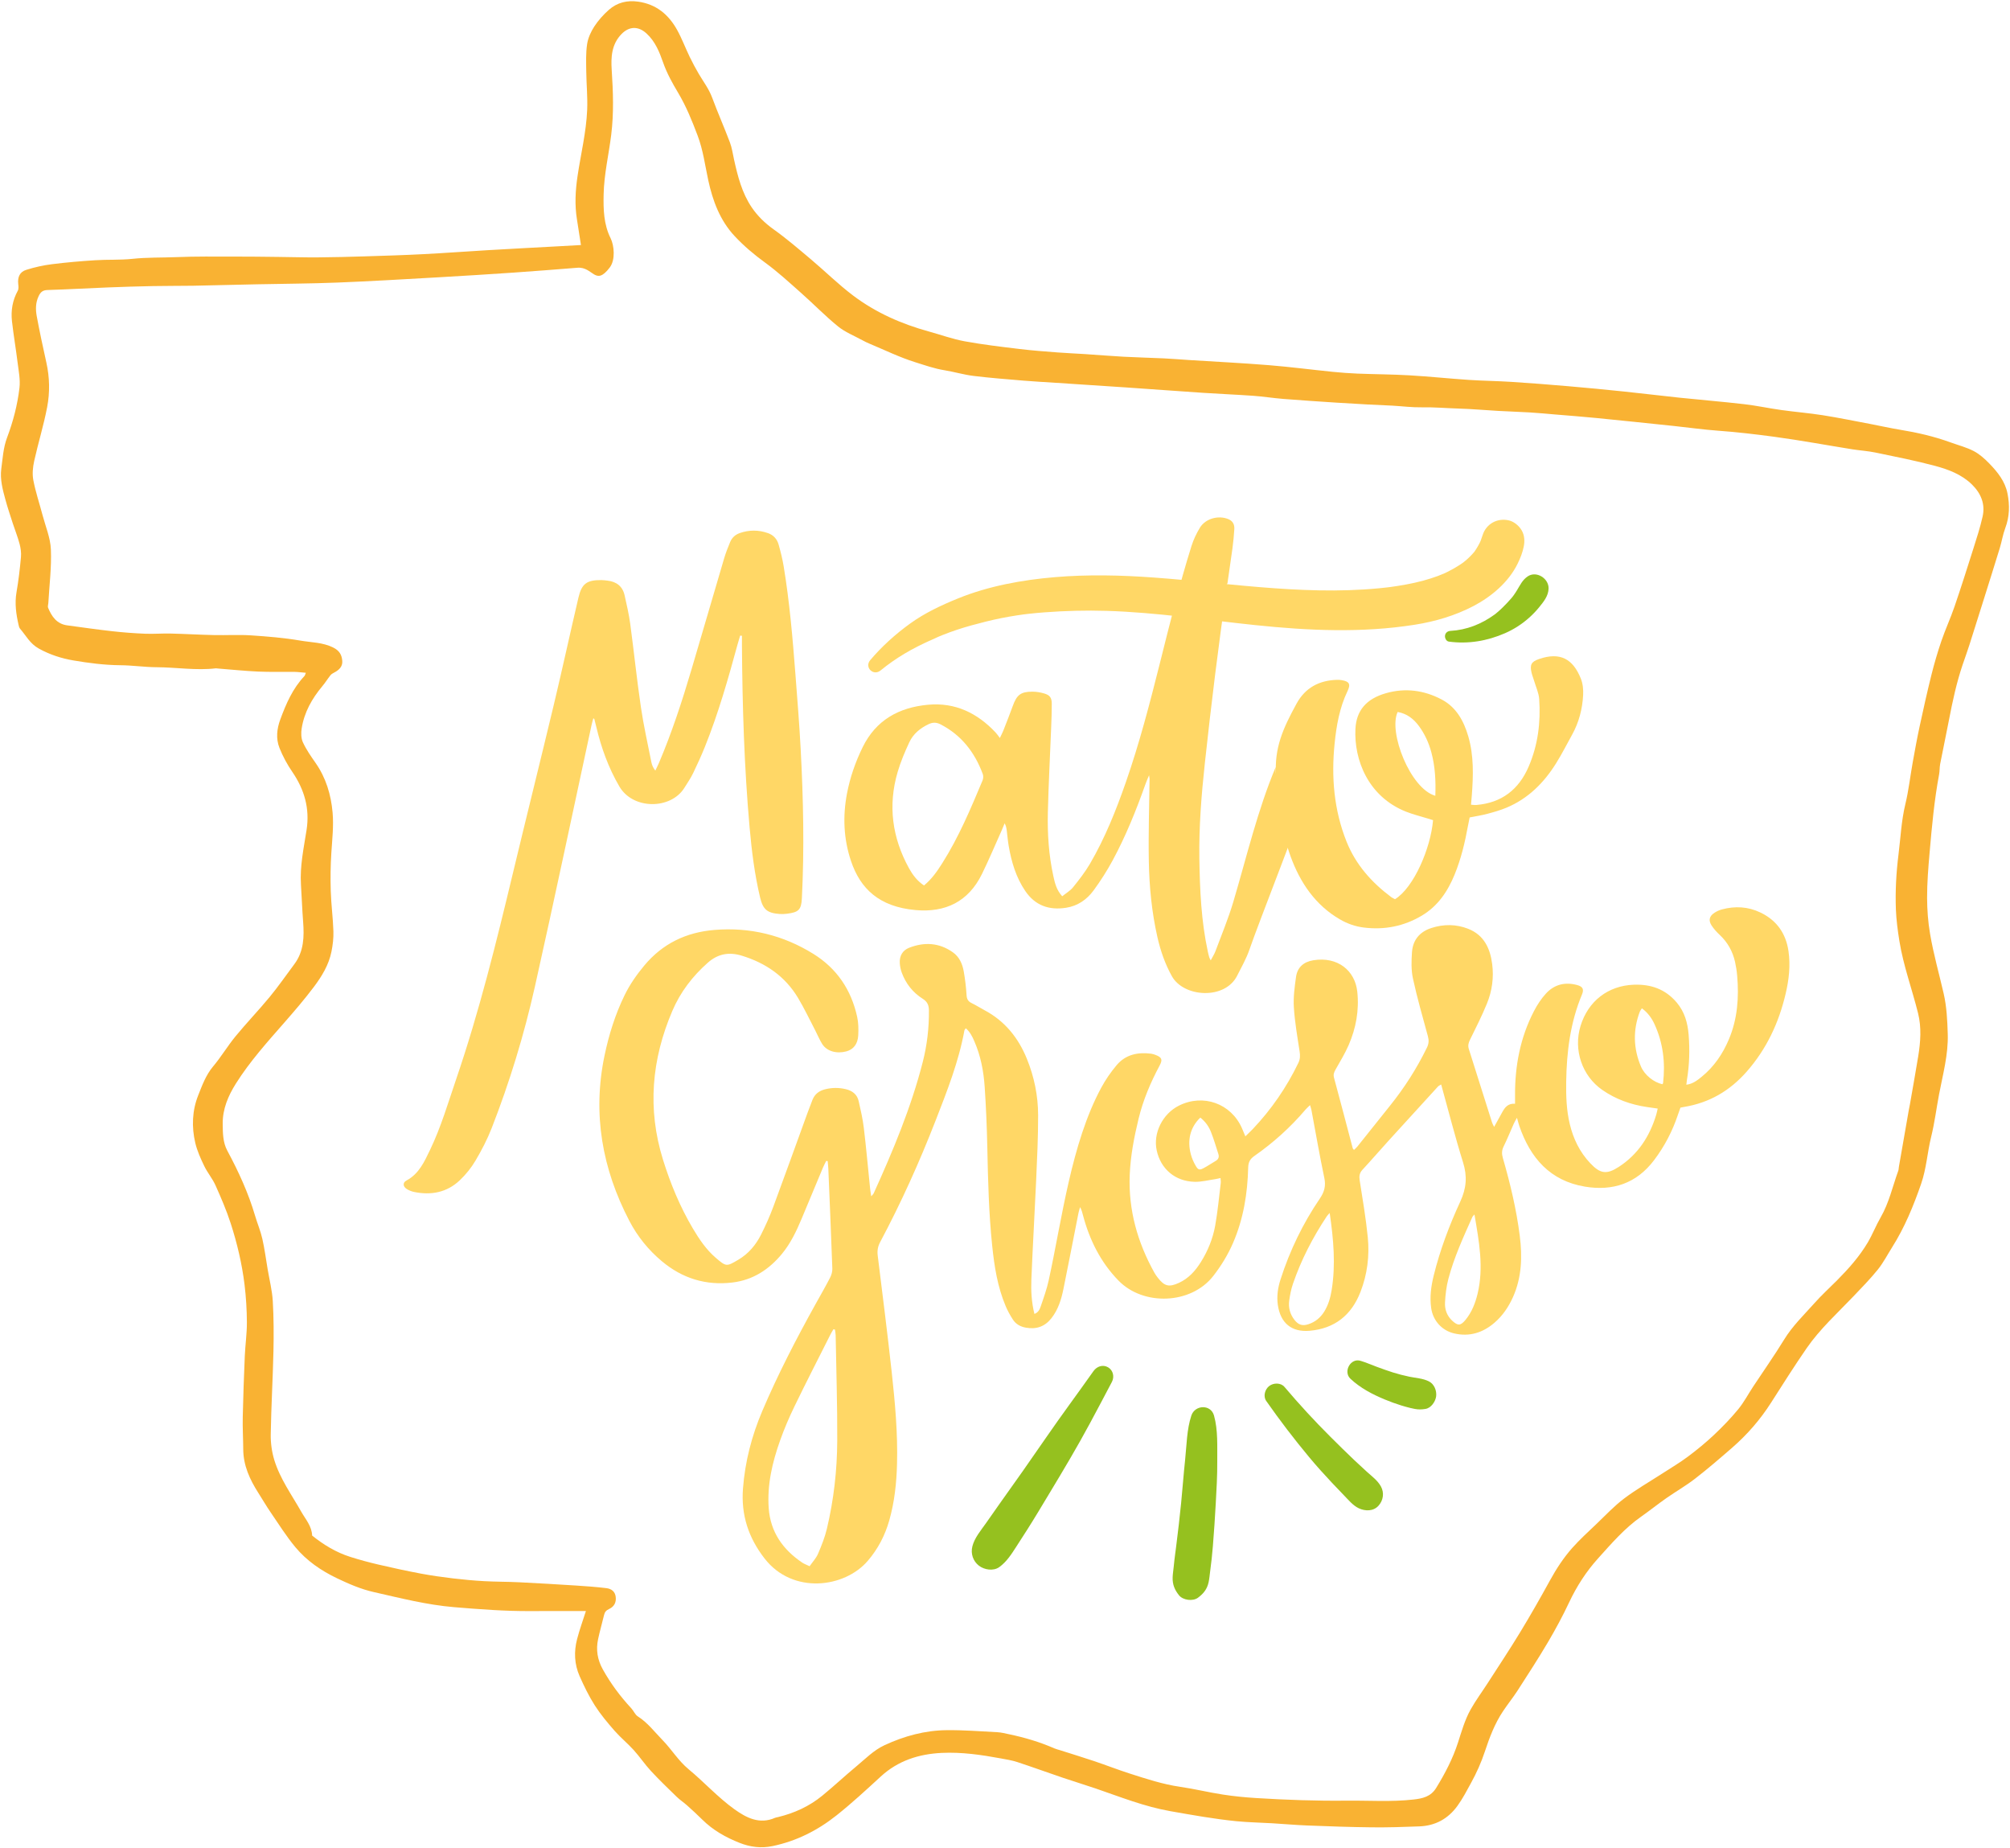
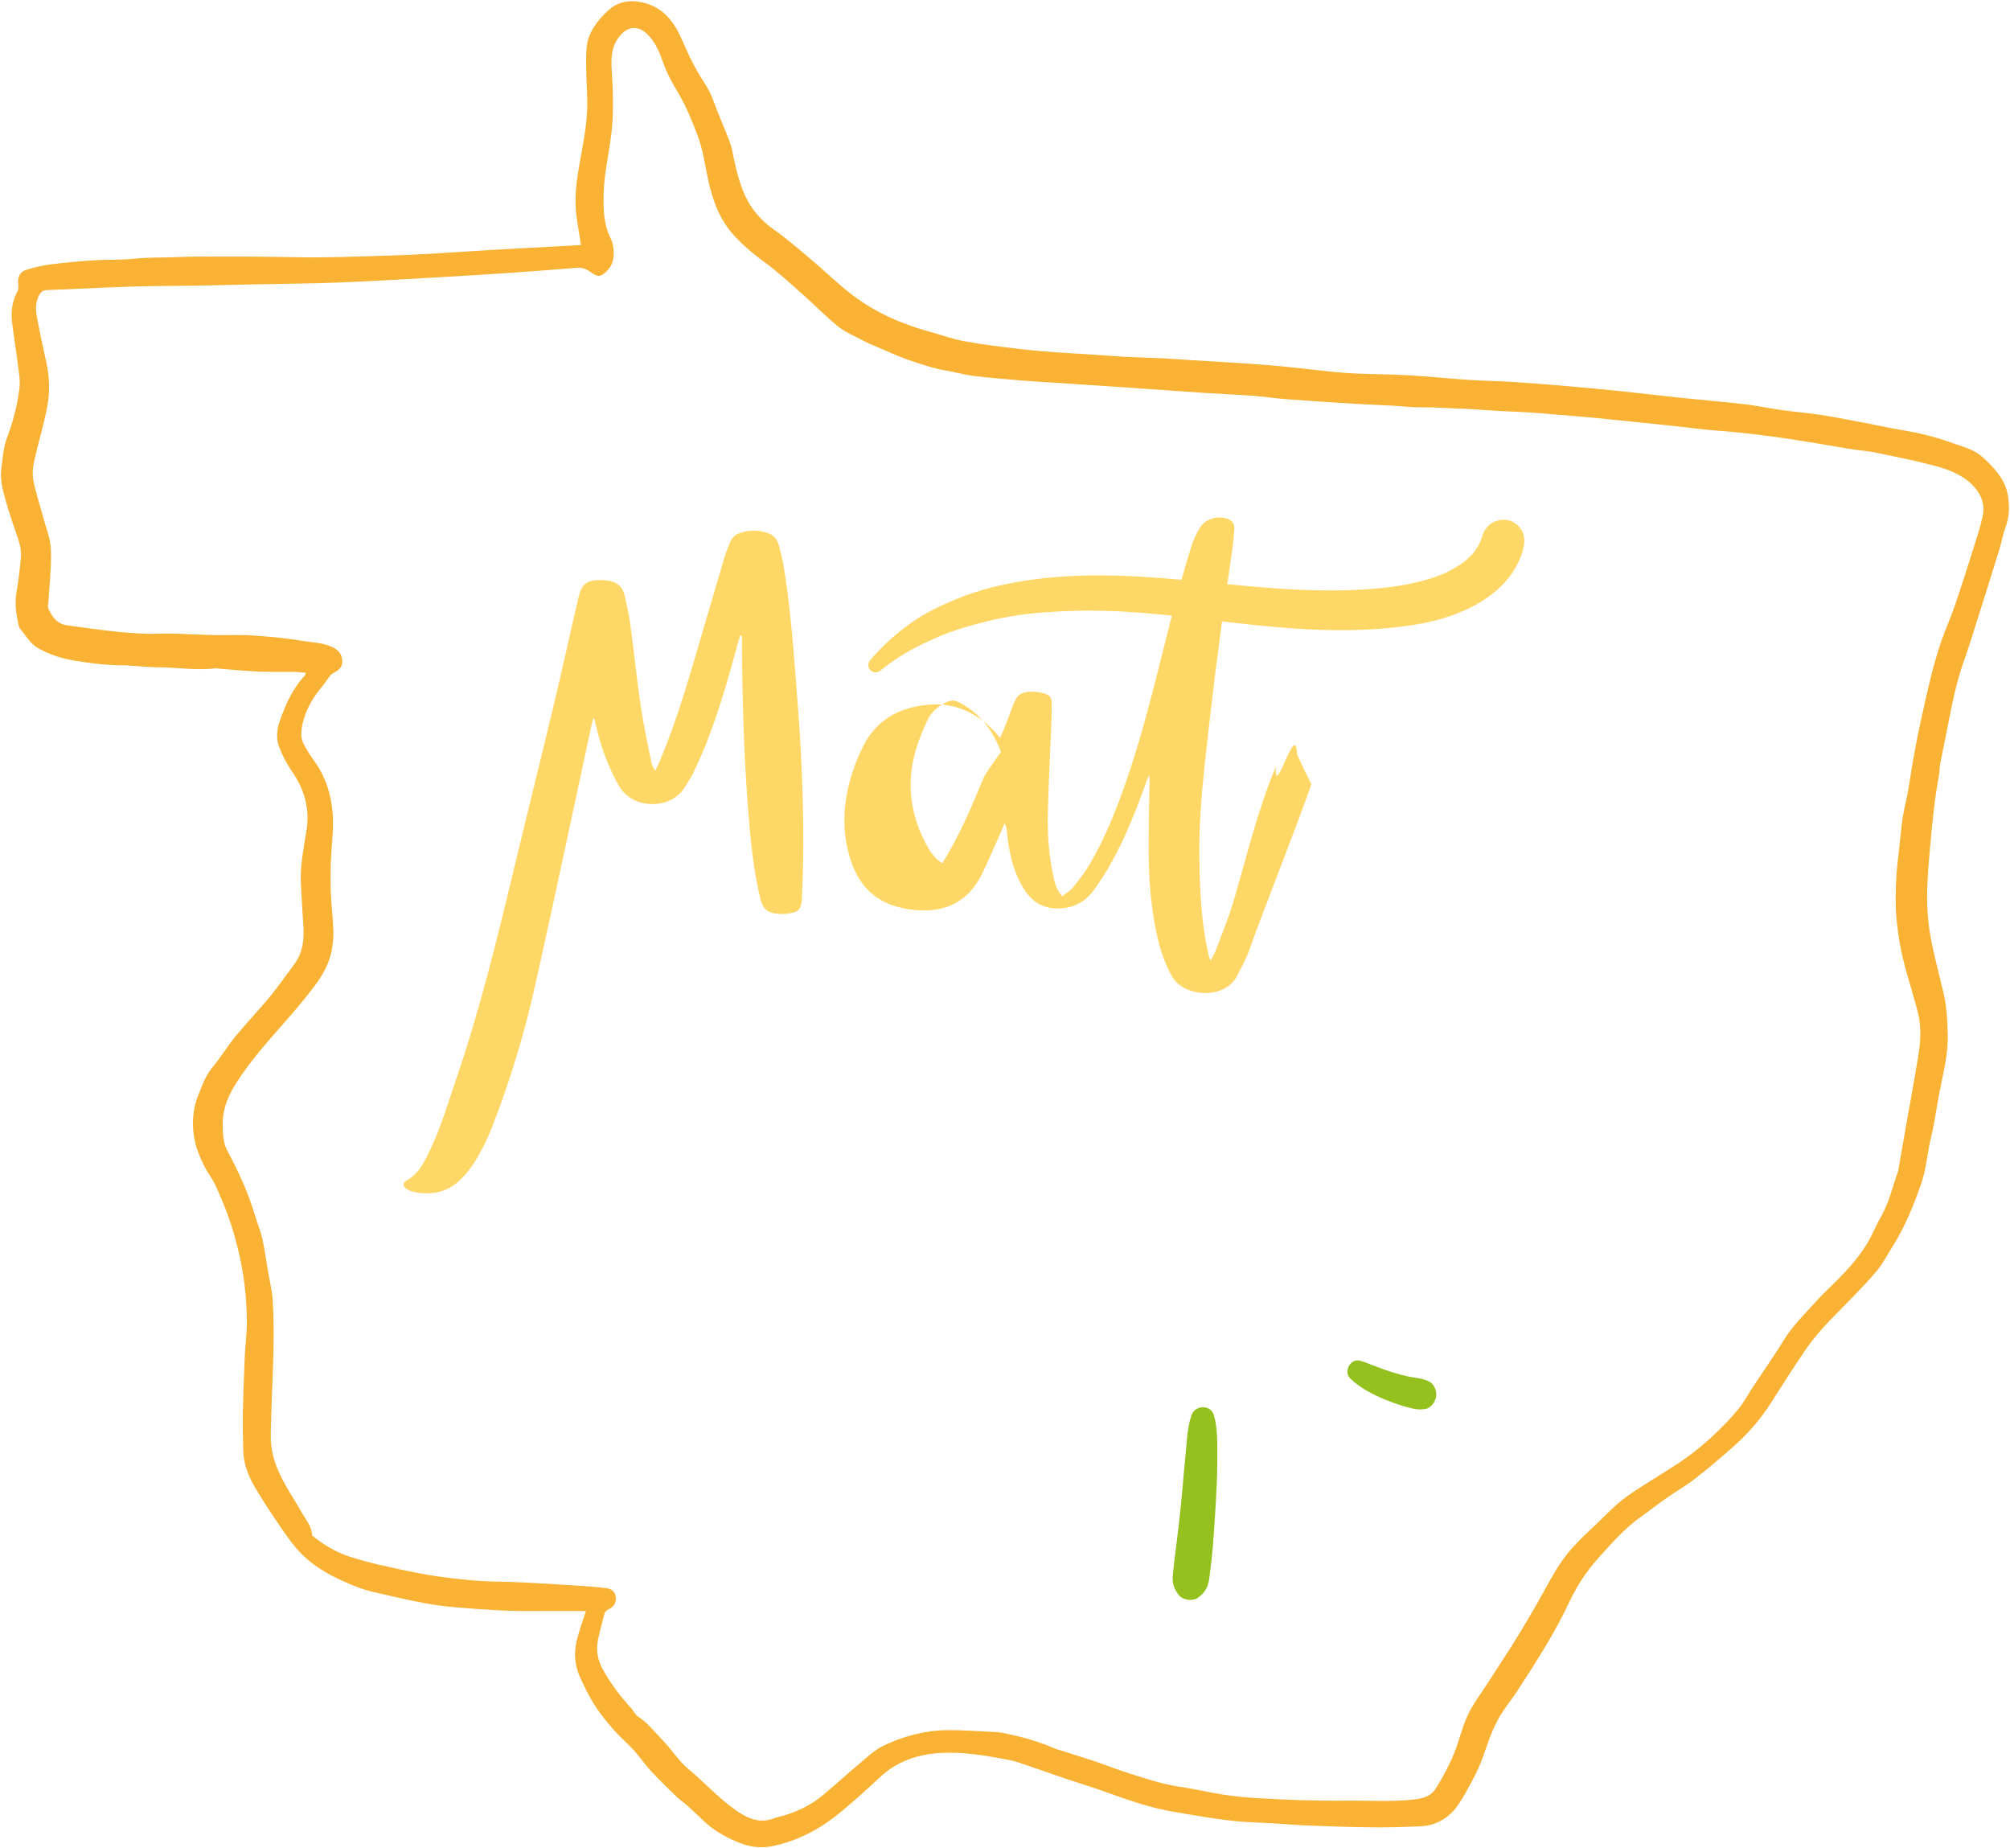
<svg xmlns="http://www.w3.org/2000/svg" height="643.2" preserveAspectRatio="xMidYMid meet" version="1.0" viewBox="-0.3 -0.4 699.6 643.2" width="699.6" zoomAndPan="magnify">
  <g>
    <g id="change1_1">
      <path d="M203.63,560.22c-6.51,0-12.86-0.04-19.21,0.01c-8.89,0.06-17.74-0.63-26.6-1.36c-9.53-0.79-18.73-3.15-28-5.25 c-4.52-1.02-8.69-2.84-12.78-4.79c-5.51-2.62-10.59-6.1-14.52-10.82c-3.15-3.79-5.8-8.01-8.59-12.09 c-1.53-2.23-2.89-4.58-4.35-6.87c-2.95-4.63-5.19-9.49-5.22-15.13c-0.02-3.72-0.25-7.45-0.17-11.17 c0.15-7.09,0.41-14.17,0.71-21.26c0.17-3.92,0.75-7.83,0.73-11.74c-0.02-4.38-0.29-8.79-0.82-13.14 c-0.89-7.25-2.57-14.37-4.82-21.31c-1.46-4.51-3.35-8.9-5.29-13.23c-1.05-2.34-2.79-4.38-3.91-6.7c-1.25-2.59-2.46-5.27-3.12-8.04 c-1.32-5.57-1.09-11.29,1.01-16.56c1.37-3.46,2.67-7.07,5.2-10.08c2.79-3.32,5.03-7.1,7.78-10.45c3.85-4.69,8.07-9.07,11.93-13.75 c3.02-3.67,5.73-7.59,8.57-11.4c3.32-4.44,3.44-9.55,3.04-14.76c-0.33-4.27-0.48-8.57-0.75-12.83c-0.42-6.56,0.98-12.8,1.96-19.15 c1.14-7.38-0.76-13.99-4.96-20.12c-1.78-2.6-3.33-5.45-4.49-8.38c-1.28-3.23-0.91-6.64,0.3-9.9c2.01-5.45,4.3-10.75,8.37-15.06 c0.23-0.24,0.29-0.64,0.52-1.17c-1.47-0.12-2.74-0.3-4.02-0.32c-4.19-0.05-8.38,0.09-12.56-0.1c-4.73-0.21-9.45-0.71-14.18-1.08 c-0.19-0.01-0.38-0.07-0.56-0.05c-6.9,0.81-13.77-0.36-20.67-0.39c-4.19-0.02-8.37-0.66-12.56-0.69 c-5.52-0.05-10.98-0.75-16.38-1.67c-4.14-0.71-8.15-1.99-12-4.12c-3.13-1.73-4.47-4.54-6.55-6.93c-0.28-0.33-0.4-0.84-0.5-1.28 c-0.86-3.75-1.4-7.49-0.73-11.38c0.7-4.05,1.18-8.14,1.55-12.23c0.14-1.53-0.09-3.16-0.49-4.66c-0.64-2.4-1.58-4.72-2.35-7.09 c-0.89-2.73-1.8-5.46-2.56-8.23c-0.96-3.5-1.93-7.11-1.45-10.72c0.49-3.64,0.69-7.36,2.01-10.88c2.11-5.6,3.63-11.4,4.32-17.33 c0.33-2.8-0.26-5.73-0.62-8.58c-0.6-4.89-1.44-9.74-1.99-14.63c-0.41-3.69,0.19-7.25,2.02-10.58c0.35-0.63,0.25-1.58,0.16-2.36 c-0.25-2.36,0.5-4.19,2.79-4.91c2.91-0.92,5.93-1.59,8.96-1.97c5-0.63,10.04-1.06,15.07-1.38c4.29-0.28,8.63-0.03,12.89-0.48 c5.11-0.55,10.23-0.39,15.34-0.6c6.72-0.28,13.46-0.18,20.19-0.19c5.11-0.01,10.21,0.06,15.32,0.12c4.56,0.05,9.11,0.19,13.67,0.16 c5.51-0.04,11.02-0.19,16.52-0.36c6.72-0.21,13.45-0.41,20.17-0.76c7.46-0.38,14.9-0.94,22.36-1.38c8.11-0.48,16.22-0.9,24.32-1.34 c2.7-0.15,5.4-0.3,8.26-0.46c-0.47-3-0.92-5.99-1.4-8.98c-0.8-4.96-0.53-9.92,0.19-14.83c1.14-7.75,3.05-15.41,3.38-23.26 c0.18-4.45-0.27-8.92-0.32-13.38c-0.04-3.14-0.17-6.33,0.29-9.41c0.32-2.15,1.3-4.34,2.5-6.18c1.4-2.15,3.19-4.15,5.13-5.85 c2.86-2.5,6.32-3.35,10.16-2.8c6.28,0.89,10.59,4.5,13.54,9.83c1.67,3.01,2.88,6.27,4.38,9.38c0.97,2.02,2.04,3.99,3.17,5.93 c1.6,2.72,3.52,5.21,4.64,8.24c1.94,5.24,4.21,10.35,6.18,15.58c0.72,1.9,1,3.96,1.44,5.96c1.29,5.84,2.76,11.64,6.15,16.65 c2.01,2.97,4.56,5.47,7.57,7.62c4.53,3.23,8.76,6.87,13.02,10.45c4.95,4.17,9.57,8.75,14.73,12.64 c7.89,5.95,16.85,9.89,26.39,12.51c4.14,1.14,8.22,2.63,12.43,3.4c6.33,1.16,12.73,1.91,19.12,2.68c4.36,0.53,8.75,0.85,13.13,1.19 c3.15,0.25,6.32,0.36,9.47,0.57c4.55,0.3,9.1,0.68,13.65,0.93c4.65,0.25,9.3,0.35,13.95,0.57c2.94,0.14,5.88,0.39,8.82,0.58 c9.22,0.58,18.46,1.04,27.67,1.78c7.43,0.6,14.84,1.57,22.26,2.32c2.86,0.29,5.72,0.5,8.59,0.62c6.04,0.24,12.1,0.25,18.14,0.6 c6.89,0.4,13.75,1.13,20.64,1.59c4.94,0.33,9.9,0.37,14.84,0.69c6.61,0.42,13.21,0.94,19.81,1.51c6.5,0.56,13,1.18,19.49,1.86 c6.41,0.66,12.8,1.46,19.21,2.13c7.5,0.78,15.01,1.39,22.5,2.26c4.35,0.5,8.64,1.44,12.98,2.04c4.78,0.67,9.6,1.05,14.36,1.8 c5.52,0.87,11,2,16.49,3.03c3.47,0.66,6.93,1.45,10.41,2.02c5.98,0.98,11.86,2.32,17.57,4.4c2.72,0.99,5.58,1.71,8.12,3.04 c2.02,1.05,3.82,2.69,5.43,4.34c2.87,2.96,5.46,6.18,6.3,10.39c0.81,4.09,0.73,8.11-0.78,12.09c-0.84,2.23-1.2,4.64-1.9,6.93 c-1.83,5.99-3.73,11.96-5.6,17.94c-1.65,5.26-3.3,10.52-4.98,15.77c-0.74,2.31-1.58,4.6-2.36,6.9c-2.09,6.18-3.46,12.53-4.69,18.92 c-1,5.21-2.11,10.4-3.12,15.6c-0.23,1.19-0.15,2.43-0.37,3.62c-1.68,8.98-2.51,18.07-3.3,27.16c-0.46,5.28-0.9,10.58-0.88,15.87 c0.02,4.16,0.33,8.33,1.04,12.49c1.19,7,3.13,13.8,4.72,20.7c1.06,4.58,1.29,9.41,1.43,14.14c0.22,7.15-1.71,14.05-3.03,21.01 c-0.93,4.93-1.55,9.92-2.75,14.78c-1.33,5.4-1.63,10.97-3.48,16.31c-2.67,7.7-5.72,15.16-10.08,22.06 c-1.65,2.61-3.07,5.39-4.99,7.78c-2.64,3.27-5.6,6.29-8.51,9.34c-5.6,5.87-11.66,11.35-16.3,18.07 c-4.28,6.21-8.32,12.59-12.38,18.95c-3.76,5.89-8.29,11.09-13.54,15.66c-4.23,3.68-8.48,7.34-12.91,10.77 c-3.16,2.45-6.67,4.45-9.95,6.74c-2.98,2.08-5.81,4.36-8.79,6.45c-5.8,4.06-10.36,9.39-15.04,14.58 c-4.1,4.55-7.41,9.69-10.04,15.28c-2.22,4.72-4.71,9.33-7.36,13.83c-3.35,5.67-6.94,11.2-10.51,16.74c-1.61,2.5-3.5,4.83-5.15,7.31 c-2.87,4.31-4.69,9.12-6.3,14c-1.27,3.83-2.9,7.46-4.85,11c-1.48,2.7-2.88,5.42-4.7,7.92c-3.29,4.53-7.72,6.92-13.26,7.13 c-5.51,0.22-11.03,0.39-16.54,0.33c-7.47-0.08-14.94-0.35-22.4-0.64c-4.07-0.16-8.13-0.52-12.19-0.77 c-4.17-0.25-8.37-0.31-12.52-0.72c-7.72-0.77-15.35-2.15-22.99-3.49c-9-1.58-17.4-4.94-25.96-7.88c-3.8-1.3-7.64-2.45-11.44-3.74 c-5.3-1.8-10.57-3.72-15.89-5.47c-1.85-0.61-3.8-0.91-5.73-1.27c-6.8-1.26-13.64-2.25-20.58-1.92c-7.98,0.39-15.21,2.69-21.24,8.24 c-5.01,4.61-10.03,9.25-15.35,13.48c-6.56,5.22-13.94,8.96-22.25,10.7c-3.99,0.84-7.79,0.36-11.5-1.11 c-4.82-1.91-9.27-4.4-12.99-8.09c-1.72-1.7-3.5-3.34-5.3-4.95c-1.16-1.04-2.49-1.9-3.6-2.98c-3.04-2.95-6.1-5.89-8.98-9 c-2.14-2.31-3.9-4.96-6.01-7.29c-2.11-2.33-4.58-4.34-6.65-6.7c-2.45-2.8-4.87-5.69-6.87-8.81c-2.05-3.21-3.74-6.69-5.29-10.18 c-1.83-4.14-2.03-8.55-0.88-12.92C201.41,566.72,202.56,563.58,203.63,560.22z M108.34,533.95c4,3.22,8.37,5.87,13.31,7.43 c3.19,1.01,6.44,1.89,9.7,2.65c4.91,1.14,9.84,2.22,14.8,3.15c3.73,0.7,7.5,1.23,11.28,1.68c3.62,0.43,7.25,0.76,10.89,0.96 c4,0.22,8.01,0.18,12.02,0.38c6.63,0.32,13.25,0.72,19.87,1.14c3.52,0.23,7.05,0.48,10.55,0.91c1.64,0.2,3.01,1.08,3.24,3.01 c0.24,1.91-0.49,3.42-2.35,4.27c-0.96,0.44-1.46,1.03-1.69,2.03c-0.67,2.82-1.49,5.61-2.09,8.45c-0.78,3.69-0.24,7.13,1.66,10.54 c2.75,4.94,6.08,9.39,9.91,13.52c0.82,0.88,1.29,2.19,2.25,2.8c3.44,2.18,5.83,5.41,8.61,8.25c3.17,3.25,5.5,7.19,9.09,10.16 c5.44,4.5,10.22,9.82,15.96,13.93c4.11,2.94,8.71,5.35,14.12,2.96c0.34-0.15,0.73-0.18,1.09-0.27c5.63-1.37,10.81-3.73,15.3-7.4 c4.06-3.31,7.88-6.91,11.91-10.25c3.15-2.61,6.03-5.61,9.82-7.36c6.86-3.18,14.07-5.15,21.64-5.22c5.88-0.06,11.76,0.4,17.63,0.71 c1.38,0.07,2.75,0.44,4.11,0.72c5.41,1.13,10.68,2.7,15.75,4.92c0.6,0.26,1.24,0.4,1.87,0.6c3.97,1.27,7.96,2.48,11.92,3.81 c4.16,1.4,8.24,3,12.42,4.34c5.77,1.85,11.53,3.75,17.58,4.62c4.97,0.72,9.86,1.93,14.83,2.69c3.87,0.6,7.78,0.98,11.68,1.22 c10.43,0.64,20.88,1.02,31.33,0.9c7.79-0.09,15.6,0.49,23.37-0.4c3.09-0.35,5.96-0.96,7.84-4.01c3.1-5.03,5.82-10.25,7.62-15.84 c1.26-3.9,2.37-7.86,4.37-11.44c1.77-3.17,3.95-6.1,5.92-9.16c3.77-5.86,7.64-11.67,11.26-17.63c3.64-5.98,7.11-12.07,10.48-18.21 c2.22-4.04,4.72-7.86,7.75-11.28c2.6-2.92,5.52-5.57,8.35-8.27c3.17-3.03,6.2-6.27,9.68-8.9c4.24-3.2,8.89-5.85,13.35-8.74 c2.99-1.94,6.07-3.75,8.91-5.88c3.13-2.34,6.16-4.83,9-7.5c2.98-2.81,5.85-5.77,8.44-8.93c2-2.43,3.49-5.28,5.23-7.92 c3.6-5.45,7.37-10.8,10.78-16.36c2.91-4.76,6.89-8.56,10.54-12.66c2.48-2.79,5.25-5.31,7.89-7.96c4-4.03,7.78-8.28,10.68-13.18 c1.65-2.8,2.83-5.87,4.46-8.69c2.94-5.09,4.17-10.8,6.14-16.24c0.16-0.43,0.14-0.92,0.22-1.38c1.13-6.51,2.27-13.02,3.41-19.54 c0.13-0.74,0.3-1.47,0.43-2.21c0.97-5.58,1.98-11.15,2.89-16.74c0.81-4.98,1.17-10.01-0.06-14.94c-2.09-8.4-5.11-16.53-6.5-25.14 c-0.59-3.68-1.08-7.4-1.22-11.04c-0.23-6.3,0.11-12.69,0.9-18.95c0.74-5.88,0.99-11.83,2.4-17.65c1.15-4.77,1.69-9.69,2.56-14.53 c0.76-4.23,1.53-8.47,2.44-12.67c1.28-5.92,2.59-11.84,4.06-17.72c0.99-3.97,2.14-7.91,3.46-11.78c1.38-4.05,3.19-7.96,4.58-12.01 c2.3-6.72,4.45-13.49,6.59-20.26c1.16-3.66,2.35-7.33,3.19-11.07c0.99-4.38-0.57-8.11-3.72-11.19c-3.59-3.51-8.19-5.22-12.84-6.47 c-6.83-1.83-13.79-3.19-20.72-4.63c-2.65-0.55-5.37-0.71-8.05-1.13c-9.11-1.46-18.19-3.15-27.33-4.38 c-6.42-0.86-12.88-1.62-19.36-2.09c-5.16-0.37-10.29-1.11-15.44-1.65c-9.08-0.95-18.17-1.9-27.26-2.8 c-4.63-0.46-9.28-0.8-13.92-1.19c-2.98-0.25-5.95-0.54-8.93-0.72c-3.71-0.22-7.42-0.33-11.13-0.54c-4.56-0.25-9.11-0.68-13.67-0.81 c-4.26-0.12-8.5-0.51-12.77-0.43c-3.41,0.06-6.84-0.38-10.26-0.58c-2.87-0.16-5.74-0.26-8.61-0.41c-3.64-0.2-7.28-0.4-10.91-0.64 c-6.15-0.41-12.3-0.8-18.44-1.29c-3.53-0.28-7.04-0.85-10.58-1.1c-5.76-0.41-11.53-0.63-17.29-1.02 c-9.01-0.6-18.02-1.28-27.03-1.89c-8.09-0.55-16.17-1.07-24.26-1.6c-3.73-0.25-7.46-0.43-11.19-0.75 c-5.84-0.49-11.69-0.94-17.51-1.65c-3.41-0.42-6.74-1.43-10.14-1.98c-3.49-0.56-6.82-1.75-10.13-2.78 c-5.44-1.7-10.62-4.24-15.91-6.45c-0.86-0.36-1.7-0.76-2.51-1.21c-2.85-1.56-5.98-2.79-8.47-4.81c-4.47-3.63-8.5-7.8-12.82-11.62 c-4.11-3.64-8.17-7.39-12.6-10.61c-3.81-2.77-7.36-5.77-10.55-9.18c-5.13-5.48-7.66-12.35-9.2-19.48 c-1.12-5.19-1.78-10.44-3.68-15.47c-1.94-5.16-3.99-10.22-6.82-14.97c-2-3.36-3.89-6.73-5.21-10.51c-1.27-3.62-2.74-7.34-5.8-10.12 c-2.82-2.57-5.97-2.51-8.62,0.17c-3.55,3.59-3.76,8.13-3.47,12.57c0.5,7.51,0.76,14.99-0.16,22.46c-0.85,6.93-2.5,13.77-2.65,20.79 c-0.11,5.25,0,10.42,2.44,15.32c1.22,2.46,1.73,7.47-0.31,10.15c-5.1,6.71-5.73-0.35-11.26,0.09c-7.28,0.58-14.55,1.16-21.83,1.66 c-8.94,0.61-17.88,1.18-26.83,1.68c-11.66,0.66-23.32,1.36-34.99,1.82c-9.33,0.37-18.67,0.4-28,0.6 c-7.37,0.16-14.74,0.36-22.11,0.5c-4.67,0.08-9.35,0.02-14.02,0.12c-5.22,0.1-10.44,0.26-15.66,0.47c-7,0.28-13.99,0.68-20.99,0.9 c-1.68,0.05-2.44,0.72-3.12,2.19c-1.06,2.27-1.05,4.59-0.64,6.87c1,5.42,2.16,10.81,3.36,16.19c1.15,5.16,1.25,10.4,0.27,15.51 c-1.2,6.3-3.12,12.46-4.51,18.73c-0.48,2.16-0.71,4.55-0.3,6.68c0.79,4.11,2.14,8.11,3.21,12.17c1.05,3.96,2.73,7.91,2.9,11.92 c0.26,6.21-0.54,12.46-0.89,18.69c-0.03,0.55-0.27,1.18-0.08,1.63c1.26,3.04,3.02,5.62,6.65,6.11c5.19,0.7,10.37,1.45,15.57,2.03 c3.81,0.43,7.63,0.72,11.46,0.88c2.97,0.13,5.95-0.13,8.93-0.06c5.03,0.12,10.06,0.42,15.09,0.53c4.29,0.1,8.59-0.18,12.87,0.1 c5.77,0.38,11.57,0.85,17.27,1.83c3.78,0.65,7.69,0.59,11.34,2.38c2.27,1.11,3.06,2.63,3.21,4.73c0.14,1.96-1.18,3.17-2.84,4.02 c-0.46,0.24-0.96,0.52-1.27,0.92c-0.99,1.24-1.82,2.61-2.84,3.82c-3.6,4.31-6.3,9.08-7.18,14.68c-0.25,1.57-0.22,3.45,0.43,4.85 c1.16,2.52,2.79,4.85,4.39,7.14c3.64,5.21,5.39,11.08,5.94,17.28c0.41,4.64-0.13,9.29-0.43,13.94c-0.29,4.45-0.35,8.93-0.21,13.39 c0.14,4.66,0.77,9.3,0.92,13.95c0.08,2.39-0.21,4.84-0.69,7.19c-0.92,4.55-3.32,8.49-6.04,12.12c-3.24,4.32-6.78,8.43-10.34,12.5 c-5.96,6.81-12.02,13.53-16.87,21.23c-2.71,4.31-4.65,8.88-4.59,14.04c0.04,3.15,0.04,6.41,1.59,9.29 c3.9,7.26,7.34,14.71,9.67,22.64c0.79,2.68,1.9,5.28,2.52,7.99c0.8,3.52,1.27,7.12,1.87,10.69c0.62,3.67,1.56,7.33,1.78,11.03 c0.34,5.84,0.36,11.71,0.23,17.56c-0.22,9.62-0.78,19.24-0.94,28.86c-0.05,2.95,0.37,6.02,1.22,8.84c2,6.59,6.08,12.17,9.43,18.1 C106.07,528.31,108.22,530.65,108.34,533.95z" fill="#f9b233" />
    </g>
    <g id="change2_1">
-       <path d="M335.86,357.42c-0.22,0.34-0.45,0.53-0.49,0.75c-1.98,10.86-6.01,21.06-9.99,31.28 c-5.64,14.49-12.02,28.66-19.34,42.39c-0.82,1.54-1.05,3.01-0.84,4.7c1.67,13.54,3.4,27.07,4.88,40.63 c1.15,10.56,2.12,21.14,1.84,31.79c-0.17,6.67-0.87,13.27-2.7,19.71c-1.48,5.21-3.91,9.91-7.47,14.06 c-8.1,9.46-26.15,11.79-35.93-0.8c-5.64-7.26-8.22-15.18-7.52-24.34c0.72-9.41,3.05-18.36,6.73-27.01 c5.45-12.81,11.85-25.14,18.6-37.3c1.68-3.02,3.41-6.01,4.99-9.08c0.49-0.95,0.82-2.11,0.78-3.16 c-0.41-11.57-0.91-23.13-1.39-34.69c-0.04-0.91-0.15-1.81-0.23-2.71c-0.17-0.02-0.34-0.04-0.51-0.06 c-0.36,0.74-0.77,1.47-1.09,2.23c-2.5,5.97-4.98,11.95-7.48,17.92c-1.81,4.31-3.81,8.52-6.81,12.16c-4.51,5.48-10.12,9.14-17.26,10 c-9.23,1.11-17.43-1.43-24.56-7.4c-4.7-3.93-8.49-8.63-11.31-14.03c-9.46-18.14-12.87-37.21-8.67-57.44 c1.52-7.3,3.72-14.37,6.99-21.08c1.83-3.75,4.19-7.13,6.85-10.33c6.38-7.67,14.63-11.61,24.47-12.41 c12.37-1.01,23.85,1.8,34.38,8.32c8.21,5.09,13.2,12.53,15.26,21.91c0.46,2.07,0.49,4.29,0.38,6.43c-0.16,3.08-1.7,4.95-4.16,5.61 c-3.39,0.9-6.75-0.04-8.36-2.54c-0.97-1.52-1.64-3.22-2.48-4.83c-1.96-3.75-3.77-7.58-5.93-11.2 c-4.51-7.55-11.26-12.19-19.61-14.74c-4.45-1.36-8.31-0.65-11.8,2.43c-5.33,4.7-9.55,10.21-12.35,16.75 c-7.23,16.89-8.77,34.13-3.26,51.84c2.6,8.36,5.93,16.39,10.4,23.93c2.21,3.73,4.63,7.33,7.94,10.17c3.66,3.14,3.74,3.13,7.9,0.67 c3.51-2.07,6.08-5.14,7.89-8.74c1.59-3.15,3.04-6.4,4.27-9.71c4.03-10.84,7.92-21.73,11.88-32.6c0.56-1.54,1.14-3.07,1.75-4.6 c0.8-2.01,2.35-3.14,4.4-3.65c2.39-0.6,4.78-0.61,7.18-0.04c2.29,0.55,3.96,1.82,4.49,4.16c0.7,3.11,1.43,6.23,1.8,9.39 c0.84,7.03,1.47,14.08,2.19,21.13c0.08,0.74,0.22,1.48,0.38,2.6c0.45-0.52,0.71-0.72,0.83-0.97c6.74-14.87,13.06-29.91,17.11-45.78 c1.5-5.88,2.2-11.87,2.14-17.95c-0.02-1.81-0.54-3.01-2.14-4.02c-3.45-2.18-5.91-5.28-7.32-9.13c-0.38-1.04-0.61-2.17-0.68-3.27 c-0.16-2.51,0.96-4.47,3.27-5.37c5.32-2.07,10.5-1.77,15.25,1.62c2.23,1.59,3.28,4.01,3.74,6.61c0.48,2.71,0.81,5.47,0.98,8.22 c0.08,1.39,0.52,2.21,1.77,2.81c1.55,0.75,3.01,1.69,4.53,2.5c7.02,3.75,11.69,9.53,14.67,16.82c2.58,6.32,3.93,12.92,3.94,19.69 c0.01,7.59-0.35,15.19-0.69,22.78c-0.51,11.47-1.2,22.94-1.66,34.42c-0.16,3.94,0.06,7.9,1.06,11.95c1.36-0.49,1.84-1.58,2.17-2.55 c1.04-3.01,2.12-6.03,2.8-9.13c4.68-21.35,7.8-47.64,18.29-67.04c1.51-2.79,3.34-5.46,5.39-7.88c3.12-3.68,7.37-4.55,12-3.95 c0.51,0.07,1.01,0.24,1.49,0.42c2.2,0.83,2.56,1.61,1.44,3.7c-3.15,5.89-5.74,11.98-7.32,18.49c-1.57,6.47-2.83,13.01-3.09,19.67 c-0.48,12.14,2.73,23.4,8.6,33.95c0.33,0.6,0.75,1.16,1.17,1.71c2.31,3,3.91,3.39,7.37,1.8c3.34-1.54,5.69-4.15,7.6-7.2 c2.47-3.92,4.19-8.18,5.01-12.7c0.88-4.91,1.33-9.91,1.94-14.87c0.06-0.49-0.05-1.01-0.09-1.71c-0.7,0.15-1.25,0.31-1.81,0.39 c-2.38,0.34-4.77,0.98-7.14,0.93c-6.81-0.14-11.86-4.45-13.26-10.95c-1.3-5.99,2.04-12.71,7.74-15.56 c8.43-4.23,18.12-0.77,21.93,7.84c0.37,0.84,0.71,1.7,1.19,2.85c1.06-1.04,1.87-1.79,2.63-2.59c6.46-6.82,11.72-14.48,15.81-22.95 c0.64-1.32,0.67-2.55,0.45-3.98c-0.79-5.11-1.68-10.23-2.01-15.39c-0.22-3.49,0.26-7.06,0.75-10.54c0.47-3.36,2.63-5.28,6.04-5.83 c8.5-1.37,14.48,3.62,15.28,10.88c0.71,6.52-0.43,12.75-3.02,18.7c-1.27,2.92-2.96,5.65-4.52,8.43c-0.52,0.93-0.87,1.71-0.55,2.88 c2.22,8.16,4.35,16.35,6.51,24.53c0.04,0.15,0.19,0.26,0.44,0.58c0.41-0.4,0.84-0.75,1.18-1.17c3.78-4.72,7.54-9.45,11.32-14.17 c5.05-6.29,9.37-13.03,12.9-20.28c0.66-1.34,0.71-2.54,0.32-3.95c-1.81-6.66-3.73-13.3-5.19-20.03c-0.65-2.98-0.56-6.19-0.34-9.27 c0.31-4.17,2.66-7.02,6.7-8.34c4.34-1.41,8.72-1.39,12.94,0.3c5.44,2.17,7.57,6.8,8.27,12.22c0.61,4.71-0.03,9.36-1.81,13.73 c-1.76,4.3-3.86,8.47-5.92,12.65c-0.53,1.08-0.77,2.02-0.4,3.19c2.72,8.55,5.41,17.12,8.12,25.68c0.12,0.38,0.35,0.73,0.69,1.43 c1.07-1.94,1.97-3.57,2.87-5.2c0.91-1.65,2.01-3.04,4.41-2.85c0-1.09,0-2.01,0-2.93c-0.06-10.26,1.81-20.11,6.56-29.27 c1.14-2.2,2.54-4.35,4.21-6.17c2.93-3.19,6.71-4.09,10.9-2.93c1.93,0.54,2.38,1.48,1.62,3.3c-4.07,9.73-5.34,19.96-5.49,30.39 c-0.07,4.93,0.09,9.85,1.25,14.68c1.23,5.13,3.47,9.75,7.12,13.61c3.47,3.69,5.71,4.03,9.97,1.26c6.67-4.33,10.73-10.61,13-18.13 c0.19-0.63,0.31-1.29,0.51-2.14c-1.34-0.19-2.53-0.36-3.71-0.53c-5.64-0.83-10.89-2.7-15.58-5.96c-7.05-4.89-10.1-13.95-7.57-22.25 c2.66-8.71,9.64-14.03,18.53-14.36c5.99-0.22,11.01,1.54,14.95,6.19c2.75,3.26,3.82,7.09,4.15,11.22 c0.42,5.27,0.28,10.53-0.6,15.75c-0.08,0.49-0.12,0.98-0.2,1.64c2.26-0.28,3.81-1.53,5.32-2.75c4.32-3.5,7.36-7.98,9.5-13.07 c2.99-7.1,3.53-14.54,2.87-22.12c-0.14-1.63-0.39-3.26-0.75-4.86c-0.83-3.62-2.56-6.74-5.3-9.31c-1.06-0.99-2.08-2.1-2.86-3.31 c-1.16-1.8-0.78-3.26,1.02-4.42c0.78-0.51,1.68-0.92,2.58-1.16c4.58-1.23,9.1-0.99,13.39,1.07c5.64,2.7,8.87,7.22,9.78,13.42 c0.74,5.04,0.16,9.99-1,14.9c-2.37,10.08-6.62,19.17-13.53,27.04c-5.9,6.72-13.06,10.88-21.85,12.31 c-0.34,0.05-0.67,0.13-1.22,0.23c-0.29,0.81-0.61,1.68-0.91,2.56c-1.91,5.69-4.64,10.93-8.28,15.74 c-6.13,8.11-14.37,10.8-24.04,9.2c-12.13-2.01-19.04-9.98-22.86-21.14c-0.28-0.81-0.47-1.65-0.81-2.83c-0.47,0.86-0.82,1.41-1.08,2 c-1.2,2.68-2.29,5.41-3.59,8.04c-0.67,1.36-0.64,2.58-0.24,3.96c2.56,8.88,4.72,17.87,5.88,27.05c0.92,7.28,0.71,14.49-2.36,21.36 c-1.54,3.44-3.62,6.5-6.48,8.95c-4.04,3.46-8.67,4.91-13.96,3.69c-4.29-0.99-7.4-4.44-8.03-8.82c-0.55-3.83-0.04-7.58,0.87-11.29 c2.2-8.92,5.44-17.5,9.27-25.8c2.13-4.62,2.47-8.78,0.96-13.6c-2.78-8.89-5.07-17.93-7.62-27.12c-0.46,0.29-0.85,0.43-1.1,0.7 c-5.71,6.24-11.42,12.49-17.11,18.75c-3.08,3.39-6.07,6.86-9.18,10.21c-1.06,1.14-1.2,2.26-0.97,3.74 c1.03,6.56,2.15,13.12,2.81,19.72c0.65,6.51-0.16,12.95-2.55,19.09c-3.13,8.06-8.97,12.73-17.67,13.49 c-6.3,0.55-10.16-2.66-11.08-8.97c-0.44-3.06,0.01-6.03,0.95-8.94c3.22-10.01,7.75-19.4,13.66-28.08c1.56-2.3,2.16-4.39,1.57-7.18 c-1.65-7.85-3.01-15.77-4.49-23.66c-0.09-0.48-0.27-0.94-0.48-1.69c-0.66,0.64-1.17,1.07-1.59,1.57 c-5.23,6.15-11.19,11.52-17.8,16.13c-1.5,1.05-2.09,2.16-2.14,4.01c-0.22,9.04-1.65,17.87-5.27,26.24 c-1.79,4.14-4.12,7.95-6.9,11.52c-7.75,9.92-24.33,10.48-32.98,1.58c-6.26-6.43-10.07-14.15-12.35-22.72 c-0.24-0.91-0.45-1.84-1.01-2.84c-0.18,0.66-0.41,1.32-0.55,1.99c-1.75,8.81-3.44,17.62-5.23,26.42c-0.74,3.65-1.81,7.2-4.17,10.22 c-2.31,2.96-5.29,3.98-8.93,3.32c-1.89-0.34-3.46-1.21-4.49-2.79c-0.98-1.51-1.87-3.11-2.56-4.77c-2.81-6.68-3.92-13.75-4.66-20.9 c-1.18-11.35-1.46-22.74-1.7-34.14c-0.15-7.08-0.44-14.16-0.92-21.22c-0.37-5.44-1.39-10.79-3.6-15.84 C338.12,360.27,337.31,358.68,335.86,357.42z M290.32,462.26c-0.18-0.03-0.36-0.06-0.55-0.09c-0.33,0.59-0.7,1.16-1,1.76 c-4.19,8.33-8.45,16.62-12.52,25.01c-1.88,3.88-3.59,7.86-5.03,11.92c-2.71,7.61-4.55,15.42-3.96,23.58 c0.6,8.29,4.91,14.36,11.64,18.91c0.69,0.47,1.51,0.75,2.59,1.27c1.04-1.49,2.26-2.77,2.92-4.3c1.22-2.84,2.39-5.76,3.1-8.76 c2.38-10.03,3.55-20.26,3.6-30.55c0.06-12.26-0.34-24.52-0.55-36.78C290.54,463.57,290.4,462.92,290.32,462.26z M462.51,421.69 c-0.58,0.65-0.82,0.88-1,1.15c-4.88,7.36-8.93,15.16-11.79,23.52c-0.64,1.86-1.02,3.83-1.29,5.79c-0.35,2.49,0.28,4.81,1.86,6.8 c1.35,1.7,2.75,2.13,4.8,1.46c2.39-0.78,4.22-2.29,5.54-4.42c1.43-2.32,2.15-4.88,2.58-7.54 C464.62,439.66,463.86,430.92,462.51,421.69z M512.9,422.22c-0.47,0.53-0.62,0.64-0.69,0.78c-3.17,7.08-6.42,14.14-8.4,21.67 c-0.69,2.64-1.02,5.42-1.16,8.16c-0.13,2.37,0.64,4.61,2.47,6.32c2,1.87,2.95,1.83,4.68-0.28c2.18-2.66,3.39-5.79,4.19-9.08 C516.19,440.63,514.51,431.64,512.9,422.22z M571.18,350.48c-0.35,0.54-0.59,0.8-0.71,1.12c-2.45,6.43-2.28,12.85,0.38,19.13 c1.3,3.06,4.55,5.52,7.43,6.16c0.09-0.13,0.26-0.25,0.27-0.39c0.82-7.08,0.02-13.94-2.96-20.45 C574.62,353.93,573.29,352.04,571.18,350.48z M417.48,388.5c-3.47,3.35-4.62,7.78-3.3,12.78c0.37,1.4,0.98,2.77,1.71,4.02 c0.85,1.44,1.31,1.54,2.74,0.79c1.45-0.76,2.8-1.7,4.21-2.52c0.99-0.57,1.25-1.4,0.92-2.41c-0.81-2.54-1.57-5.11-2.54-7.58 C420.47,391.66,419.3,389.94,417.48,388.5z" fill="#ffd766" />
-     </g>
+       </g>
    <g id="change2_2">
-       <path d="M549.95,235.81c-2.72-6.86-7.15-9.44-14.58-6.88c-2.7,0.93-3.24,1.99-2.6,4.73c0.23,1,0.64,1.97,0.93,2.96 c0.61,2.07,1.58,4.11,1.73,6.21c0.56,8.11-0.42,16.03-3.68,23.57c-3.46,8.01-9.42,12.58-18.19,13.32c-0.56,0.05-1.14-0.05-1.86-0.1 c0.11-1.2,0.21-2.22,0.28-3.24c0.52-6.91,0.73-13.82-1.24-20.57c-1.57-5.38-4.19-10.15-9.33-12.84c-6.11-3.2-12.62-4.07-19.34-2.14 c-6.78,1.94-10.28,5.99-10.6,12.41c-0.53,10.76,4.41,23.53,17.54,28.78c2.47,0.99,5.09,1.62,7.64,2.41 c0.63,0.19,1.25,0.39,1.84,0.57c-0.84,9.84-6.72,23.48-13.24,27.51c-0.4-0.22-0.88-0.41-1.29-0.71c-6.84-5.1-12.37-11.3-15.57-19.3 c-4.4-10.99-5.35-22.46-4.17-34.12c0.63-6.27,1.72-12.5,4.49-18.27c1.17-2.44,0.66-3.39-2.06-3.83c-0.51-0.08-1.03-0.13-1.54-0.11 c-6.27,0.17-11.12,2.74-14.18,8.37c-4.66,8.56-7.74,15.23-7.1,25.06c1.19,18.3,4.99,39.96,22.28,49.95 c2.57,1.49,5.34,2.46,8.28,2.82c7.18,0.89,13.92-0.43,20.16-4.13c5.6-3.32,9.03-8.41,11.44-14.3c2.24-5.46,3.6-11.17,4.65-16.95 c0.17-0.92,0.37-1.84,0.59-2.93c2.11-0.42,4.17-0.73,6.16-1.26c2.25-0.6,4.5-1.24,6.64-2.13c7.53-3.14,13.03-8.64,17.28-15.45 c2.01-3.22,3.73-6.62,5.57-9.94c2.39-4.31,3.6-8.98,3.85-13.86C550.82,239.54,550.63,237.52,549.95,235.81z M499.28,276.52 c-8.7-2.45-16.43-22.18-13.11-29.17c3.34,0.61,5.62,2.47,7.46,4.98c2.01,2.75,3.39,5.8,4.27,9.08 C499.23,266.35,499.47,271.38,499.28,276.52z" fill="#ffd766" />
-     </g>
+       </g>
    <g id="change2_3">
-       <path d="M451.13,261.93c-0.4-11.98-7.84,16.52-7.39,4.55c-6.31,14.97-10.05,31.01-14.76,46.9 c-1.74,5.86-4.11,11.53-6.25,17.27c-0.37,1-0.99,1.92-1.63,3.14c-0.31-0.64-0.45-0.84-0.51-1.07c-0.18-0.66-0.36-1.33-0.5-2.01 c-2.29-10.61-2.77-21.4-2.94-32.19c-0.17-11.16,0.71-22.27,1.91-33.35c2.22-20.48,4.72-40.94,7.67-61.22 c-0.02-0.24-0.03-0.48-0.05-0.72c-0.03-0.29,0.08-0.49,0.25-0.62c0.59-4.07,1.18-8.13,1.74-12.2c0.3-2.22,0.51-4.46,0.65-6.7 c0.1-1.6-0.54-2.84-2.13-3.48c-3.45-1.4-7.9-0.18-9.84,2.99c-1.2,1.97-2.22,4.12-2.92,6.32c-8.6,27.34-13.4,55.08-22.86,82.25 c-3.41,9.79-7.26,19.42-12.5,28.4c-1.69,2.89-3.78,5.56-5.88,8.17c-0.99,1.22-2.45,2.06-3.77,3.13c-2.01-2.19-2.57-4.64-3.1-7.06 c-1.59-7.3-2.08-14.72-1.9-22.15c0.24-9.84,0.76-19.67,1.15-29.51c0.11-2.76,0.22-5.52,0.21-8.29c-0.01-2.11-0.67-3-2.69-3.58 c-1.31-0.38-2.71-0.61-4.07-0.61c-4.06,0.01-5.42,1.12-6.81,4.97c-1.05,2.92-2.21,5.81-3.34,8.7c-0.27,0.69-0.63,1.33-1.16,2.45 c-0.62-0.81-0.99-1.39-1.45-1.88c-6.38-6.79-14.07-10.56-23.54-9.69c-10.11,0.93-18.11,5.29-22.76,14.77 c-2.53,5.15-4.39,10.53-5.46,16.14c-1.51,7.94-1.18,15.82,1.42,23.53c3.25,9.61,9.81,15.87,22.42,17.01 c10.43,0.94,18.43-2.93,23.14-12.55c2.46-5.03,4.64-10.21,6.93-15.32c0.34-0.76,0.64-1.55,0.96-2.32c0.5,0.86,0.63,1.68,0.74,2.5 c0.23,1.8,0.37,3.61,0.68,5.39c0.96,5.57,2.55,10.94,5.77,15.67c3.44,5.06,8.29,6.75,14.19,5.83c4.08-0.63,7.26-2.86,9.61-6.07 c2.44-3.33,4.68-6.84,6.64-10.47c4.6-8.52,8.21-17.5,11.44-26.62c0.29-0.83,0.66-1.63,1.21-2.96c0.12,0.83,0.17,1,0.17,1.17 c-0.11,9.58-0.44,19.17-0.26,28.74c0.16,8.89,1.02,17.76,3,26.47c1.08,4.73,2.64,9.26,5.02,13.54c4.09,7.38,18.45,8.33,22.72-0.15 c1.51-3,3.21-5.96,4.29-9.12c3-8.79,18.7-48.73,21.55-57.57C455.92,272.16,451.15,262.4,451.13,261.93z M341.68,271.2 c-4.14,9.87-8.28,19.74-14.04,28.82c-1.75,2.77-3.61,5.46-6.33,7.71c-2.45-1.65-3.97-3.73-5.23-6 c-5.85-10.63-7.38-21.82-3.94-33.51c1.04-3.54,2.5-6.98,4.06-10.33c1.35-2.9,3.75-4.88,6.66-6.27c1.44-0.69,2.73-0.71,4.18,0.03 c7.3,3.75,11.93,9.77,14.73,17.32C342.01,269.63,341.96,270.55,341.68,271.2z" fill="#ffd766" />
+       <path d="M451.13,261.93c-0.4-11.98-7.84,16.52-7.39,4.55c-6.31,14.97-10.05,31.01-14.76,46.9 c-1.74,5.86-4.11,11.53-6.25,17.27c-0.37,1-0.99,1.92-1.63,3.14c-0.31-0.64-0.45-0.84-0.51-1.07c-0.18-0.66-0.36-1.33-0.5-2.01 c-2.29-10.61-2.77-21.4-2.94-32.19c-0.17-11.16,0.71-22.27,1.91-33.35c2.22-20.48,4.72-40.94,7.67-61.22 c-0.02-0.24-0.03-0.48-0.05-0.72c-0.03-0.29,0.08-0.49,0.25-0.62c0.59-4.07,1.18-8.13,1.74-12.2c0.3-2.22,0.51-4.46,0.65-6.7 c0.1-1.6-0.54-2.84-2.13-3.48c-3.45-1.4-7.9-0.18-9.84,2.99c-1.2,1.97-2.22,4.12-2.92,6.32c-8.6,27.34-13.4,55.08-22.86,82.25 c-3.41,9.79-7.26,19.42-12.5,28.4c-1.69,2.89-3.78,5.56-5.88,8.17c-0.99,1.22-2.45,2.06-3.77,3.13c-2.01-2.19-2.57-4.64-3.1-7.06 c-1.59-7.3-2.08-14.72-1.9-22.15c0.24-9.84,0.76-19.67,1.15-29.51c0.11-2.76,0.22-5.52,0.21-8.29c-0.01-2.11-0.67-3-2.69-3.58 c-1.31-0.38-2.71-0.61-4.07-0.61c-4.06,0.01-5.42,1.12-6.81,4.97c-1.05,2.92-2.21,5.81-3.34,8.7c-0.27,0.69-0.63,1.33-1.16,2.45 c-0.62-0.81-0.99-1.39-1.45-1.88c-6.38-6.79-14.07-10.56-23.54-9.69c-10.11,0.93-18.11,5.29-22.76,14.77 c-2.53,5.15-4.39,10.53-5.46,16.14c-1.51,7.94-1.18,15.82,1.42,23.53c3.25,9.61,9.81,15.87,22.42,17.01 c10.43,0.94,18.43-2.93,23.14-12.55c2.46-5.03,4.64-10.21,6.93-15.32c0.34-0.76,0.64-1.55,0.96-2.32c0.5,0.86,0.63,1.68,0.74,2.5 c0.23,1.8,0.37,3.61,0.68,5.39c0.96,5.57,2.55,10.94,5.77,15.67c3.44,5.06,8.29,6.75,14.19,5.83c4.08-0.63,7.26-2.86,9.61-6.07 c2.44-3.33,4.68-6.84,6.64-10.47c4.6-8.52,8.21-17.5,11.44-26.62c0.29-0.83,0.66-1.63,1.21-2.96c0.12,0.83,0.17,1,0.17,1.17 c-0.11,9.58-0.44,19.17-0.26,28.74c0.16,8.89,1.02,17.76,3,26.47c1.08,4.73,2.64,9.26,5.02,13.54c4.09,7.38,18.45,8.33,22.72-0.15 c1.51-3,3.21-5.96,4.29-9.12c3-8.79,18.7-48.73,21.55-57.57C455.92,272.16,451.15,262.4,451.13,261.93z M341.68,271.2 c-4.14,9.87-8.28,19.74-14.04,28.82c-2.45-1.65-3.97-3.73-5.23-6 c-5.85-10.63-7.38-21.82-3.94-33.51c1.04-3.54,2.5-6.98,4.06-10.33c1.35-2.9,3.75-4.88,6.66-6.27c1.44-0.69,2.73-0.71,4.18,0.03 c7.3,3.75,11.93,9.77,14.73,17.32C342.01,269.63,341.96,270.55,341.68,271.2z" fill="#ffd766" />
    </g>
    <g id="change2_4">
      <path d="M257.32,220.78c-0.29,0.97-0.59,1.93-0.86,2.91c-3.3,12.08-6.71,24.12-11.4,35.76 c-1.26,3.12-2.65,6.19-4.12,9.22c-0.87,1.78-2,3.43-3.05,5.11c-4.72,7.54-17.86,7.65-22.62-0.51c-3.79-6.5-6.29-13.42-8.01-20.68 c-0.22-0.92-0.45-1.84-0.69-2.76c-0.01-0.06-0.1-0.09-0.35-0.29c-0.22,0.81-0.44,1.53-0.6,2.26 c-6.56,30.37-12.95,60.79-19.74,91.11c-3.76,16.77-8.78,33.22-15.04,49.25c-1.53,3.92-3.5,7.71-5.65,11.34 c-1.47,2.49-3.37,4.84-5.48,6.84c-4.47,4.23-9.95,5.26-15.89,4.04c-0.91-0.19-1.83-0.56-2.61-1.07c-1.29-0.84-1.38-2.19-0.04-2.91 c4.38-2.33,6.24-6.56,8.22-10.67c3.83-7.96,6.29-16.43,9.14-24.76c7.99-23.4,13.9-47.36,19.66-71.38 c4.69-19.56,9.56-39.07,14.24-58.63c2.97-12.42,5.68-24.91,8.59-37.35c1.15-4.93,2.92-6.19,8.01-6.15c0.69,0,1.37,0.11,2.06,0.18 c3.18,0.35,5.32,1.98,6.02,5.16c0.73,3.28,1.5,6.57,1.95,9.9c1.3,9.67,2.3,19.38,3.72,29.03c0.94,6.4,2.38,12.72,3.63,19.07 c0.19,0.99,0.59,1.94,1.38,2.96c0.42-0.89,0.88-1.77,1.27-2.68c4.5-10.58,8.06-21.5,11.32-32.51c3.83-12.91,7.57-25.85,11.39-38.76 c0.56-1.9,1.31-3.74,2.06-5.58c0.62-1.5,1.74-2.55,3.29-3.11c3.3-1.17,6.59-1.16,9.89,0c1.96,0.69,3.18,2.12,3.71,4.03 c0.7,2.49,1.33,5.01,1.75,7.56c2.06,12.45,3.12,25.01,4.09,37.59c0.67,8.7,1.37,17.39,1.83,26.1c0.91,17.26,1.29,34.53,0.41,51.8 c-0.2,3.99-1.15,4.86-5.16,5.36c-0.85,0.11-1.73,0.15-2.58,0.09c-4.3-0.32-5.8-1.53-6.8-5.74c-1.91-8-2.92-16.14-3.65-24.31 c-1.88-21.09-2.52-42.24-2.67-63.41c-0.01-1.12,0-2.23,0-3.35C257.74,220.82,257.53,220.8,257.32,220.78z" fill="#ffd766" />
    </g>
    <g id="change2_5">
      <path d="M306.2,232.9c2.62-2.15,5.41-4.09,8.32-5.83c1.49-0.89,3.02-1.73,4.57-2.52c0.78-0.4,1.56-0.78,2.35-1.15 c0.34-0.16,0.68-0.31,1.02-0.47c0.76-0.35,0.13-0.07-0.03,0c0.46-0.21,0.93-0.4,1.39-0.61c0.79-0.37,1.58-0.74,2.38-1.09 c0.35-0.15,1.03-0.44,0.27-0.12c0.46-0.19,0.91-0.38,1.37-0.56c1.62-0.64,3.25-1.24,4.9-1.79c3.34-1.11,6.75-2.02,10.16-2.87 c3.53-0.88,7.1-1.59,10.7-2.14c0.83-0.13,1.66-0.23,2.48-0.36c-0.13,0.02-1.4,0.18-0.38,0.05c0.19-0.02,0.38-0.05,0.57-0.07 c0.51-0.06,1.02-0.12,1.53-0.18c1.79-0.2,3.59-0.37,5.39-0.5c7.23-0.55,14.48-0.74,21.73-0.52c17.29,0.53,34.44,3.16,51.62,4.95 c18.54,1.94,37.14,2.8,55.63-0.13c7.08-1.12,14.02-3.17,20.39-6.5c6.27-3.29,12.25-8.33,15.39-14.79c0.93-1.9,1.69-3.82,2.1-5.89 c0.39-1.98,0.3-3.93-0.75-5.72c-0.9-1.54-2.67-3.01-4.44-3.41c-4.03-0.92-7.9,1.21-9.14,5.19c-0.36,1.17-0.81,2.31-1.28,3.43 c0.25-0.6,0.51-1.2,0.76-1.8c-0.66,1.5-1.47,2.88-2.4,4.22c-0.7,1.02,1.34-1.64,0.18-0.24c-0.28,0.33-0.56,0.66-0.86,0.98 c-0.52,0.56-1.06,1.1-1.63,1.62c-0.57,0.52-1.18,1-1.77,1.5c1.92-1.63,0.65-0.51,0.16-0.16c-0.37,0.26-0.74,0.51-1.12,0.76 c-1.39,0.91-2.84,1.72-4.33,2.46c-0.78,0.39-1.58,0.73-2.38,1.09c2.46-1.13-0.26,0.08-0.87,0.3c-1.65,0.61-3.33,1.14-5.02,1.6 c-3.95,1.08-8,1.76-12.06,2.32c0.63-0.08,1.26-0.17,1.9-0.25c-27.87,3.73-55.82-1.09-83.61-3.12c-11.5-0.84-23.03-1.11-34.53-0.14 c-11.35,0.96-23.06,3.08-33.65,7.38c-5.81,2.36-11.58,5.05-16.68,8.73c-5.14,3.71-9.85,7.94-13.95,12.78 C300.49,231.82,303.68,234.97,306.2,232.9L306.2,232.9z" fill="#ffd766" />
    </g>
    <g>
      <g id="change3_2">
-         <path d="M504.01,222.87c6.71,0.91,13.35-0.22,19.54-2.93c3.13-1.37,5.97-3.21,8.51-5.5c1.18-1.07,2.29-2.22,3.3-3.46 c1.59-1.96,3.27-3.96,3.34-6.6c0.09-3.51-4.25-6.27-7.3-4.19c-1.85,1.27-2.6,3.03-3.73,4.86c-0.38,0.63-0.79,1.24-1.22,1.83 c-0.07,0.1-0.7,0.92-0.3,0.41c0.4-0.5-0.36,0.43-0.45,0.53c-0.91,1.08-1.91,2.09-2.91,3.09c-0.52,0.52-1.05,1.02-1.61,1.5 c-0.27,0.24-0.56,0.47-0.84,0.7c-0.9,0.75,0.58-0.4-0.39,0.31c-4.59,3.34-9.72,5.4-15.44,5.72c-0.94,0.05-1.75,0.68-1.86,1.65 C502.55,221.62,503.06,222.75,504.01,222.87L504.01,222.87z" fill="#95c11f" />
-       </g>
+         </g>
      <g id="change3_5">
-         <path d="M380.29,476.73c-5.47,7.75-11.15,15.36-16.53,23.18c-5.37,7.81-10.82,15.56-16.34,23.26 c-1.52,2.12-3.01,4.27-4.5,6.41c-1.75,2.51-4.03,5.12-4.78,8.15c-0.63,2.51,0.23,5.11,2.28,6.7c1.86,1.44,5.02,1.97,7.08,0.5 c2.6-1.87,4.26-4.53,5.98-7.19c1.28-1.98,2.56-3.97,3.83-5.96c2.58-4.05,5.03-8.19,7.51-12.3c4.93-8.16,9.81-16.34,14.32-24.74 c2.55-4.74,5.07-9.5,7.57-14.26c0.93-1.78,0.45-4.04-1.33-5.08C383.52,474.32,381.45,475.09,380.29,476.73L380.29,476.73z" fill="#95c11f" />
-       </g>
+         </g>
      <g id="change3_1">
        <path d="M414.36,492.2c-1.61,4.88-1.63,10.34-2.17,15.42c-0.54,5.01-0.89,10.04-1.39,15.05 c-0.5,4.93-1.06,9.86-1.69,14.77c-0.07,0.57-0.15,1.15-0.22,1.72c-0.04,0.33-0.09,0.66-0.13,0.98c0.12-0.9,0.13-0.98,0.03-0.25 c-0.22,1.64-0.41,3.27-0.57,4.92c-0.12,1.22-0.33,2.46-0.37,3.68c-0.09,2.49,0.71,4.39,2.24,6.27c1.37,1.69,4.77,2.14,6.55,0.84 c1.93-1.41,3.22-3.03,3.73-5.42c0.28-1.27,0.37-2.62,0.55-3.91c0.39-2.86,0.7-5.72,0.93-8.6c0.4-4.92,0.73-9.84,1-14.77 c0.27-4.93,0.57-9.87,0.53-14.8c-0.04-5.23,0.29-10.83-1.13-15.91C421.13,488.18,415.6,488.44,414.36,492.2L414.36,492.2z" fill="#95c11f" />
      </g>
      <g id="change3_3">
-         <path d="M440.43,487.12c4.7,6.72,9.69,13.24,14.93,19.54c2.55,3.07,5.23,6.03,7.96,8.94 c1.36,1.45,2.74,2.89,4.13,4.32c1.57,1.61,3.18,3.61,5.24,4.56c2.2,1.01,4.99,1.06,6.77-0.87c1.71-1.86,2.12-4.52,0.87-6.77 c-1.14-2.06-3.07-3.46-4.79-5.01c-1.48-1.34-2.94-2.69-4.39-4.06c-2.84-2.68-5.61-5.44-8.38-8.19 c-5.57-5.55-10.91-11.35-15.99-17.35c-1.3-1.54-3.84-1.46-5.32-0.32C439.99,483.04,439.27,485.45,440.43,487.12L440.43,487.12z" fill="#95c11f" />
-       </g>
+         </g>
    </g>
    <g id="change3_4">
      <path d="M469.73,479.38c3.47,3.25,7.6,5.4,11.95,7.21c1.89,0.78,3.8,1.49,5.76,2.09c1.04,0.32,2.08,0.61,3.14,0.87 c0.53,0.13,1.05,0.25,1.59,0.34c1.39,0.24,2.23,0.2,3.63,0c2.01-0.29,3.51-2.55,3.76-4.36c0.26-1.96-0.64-4.29-2.5-5.23 c-2.12-1.07-4.54-1.16-6.85-1.64c-1.93-0.4-3.83-0.9-5.71-1.48c-1.87-0.58-3.7-1.27-5.54-1.93c-0.88-0.32-1.75-0.66-2.62-1.02 c0.97,0.4-1.24-0.49-1.49-0.57c-0.5-0.17-1-0.32-1.5-0.49C469.82,471.97,467.09,476.9,469.73,479.38L469.73,479.38z" fill="#95c11f" />
    </g>
  </g>
</svg>